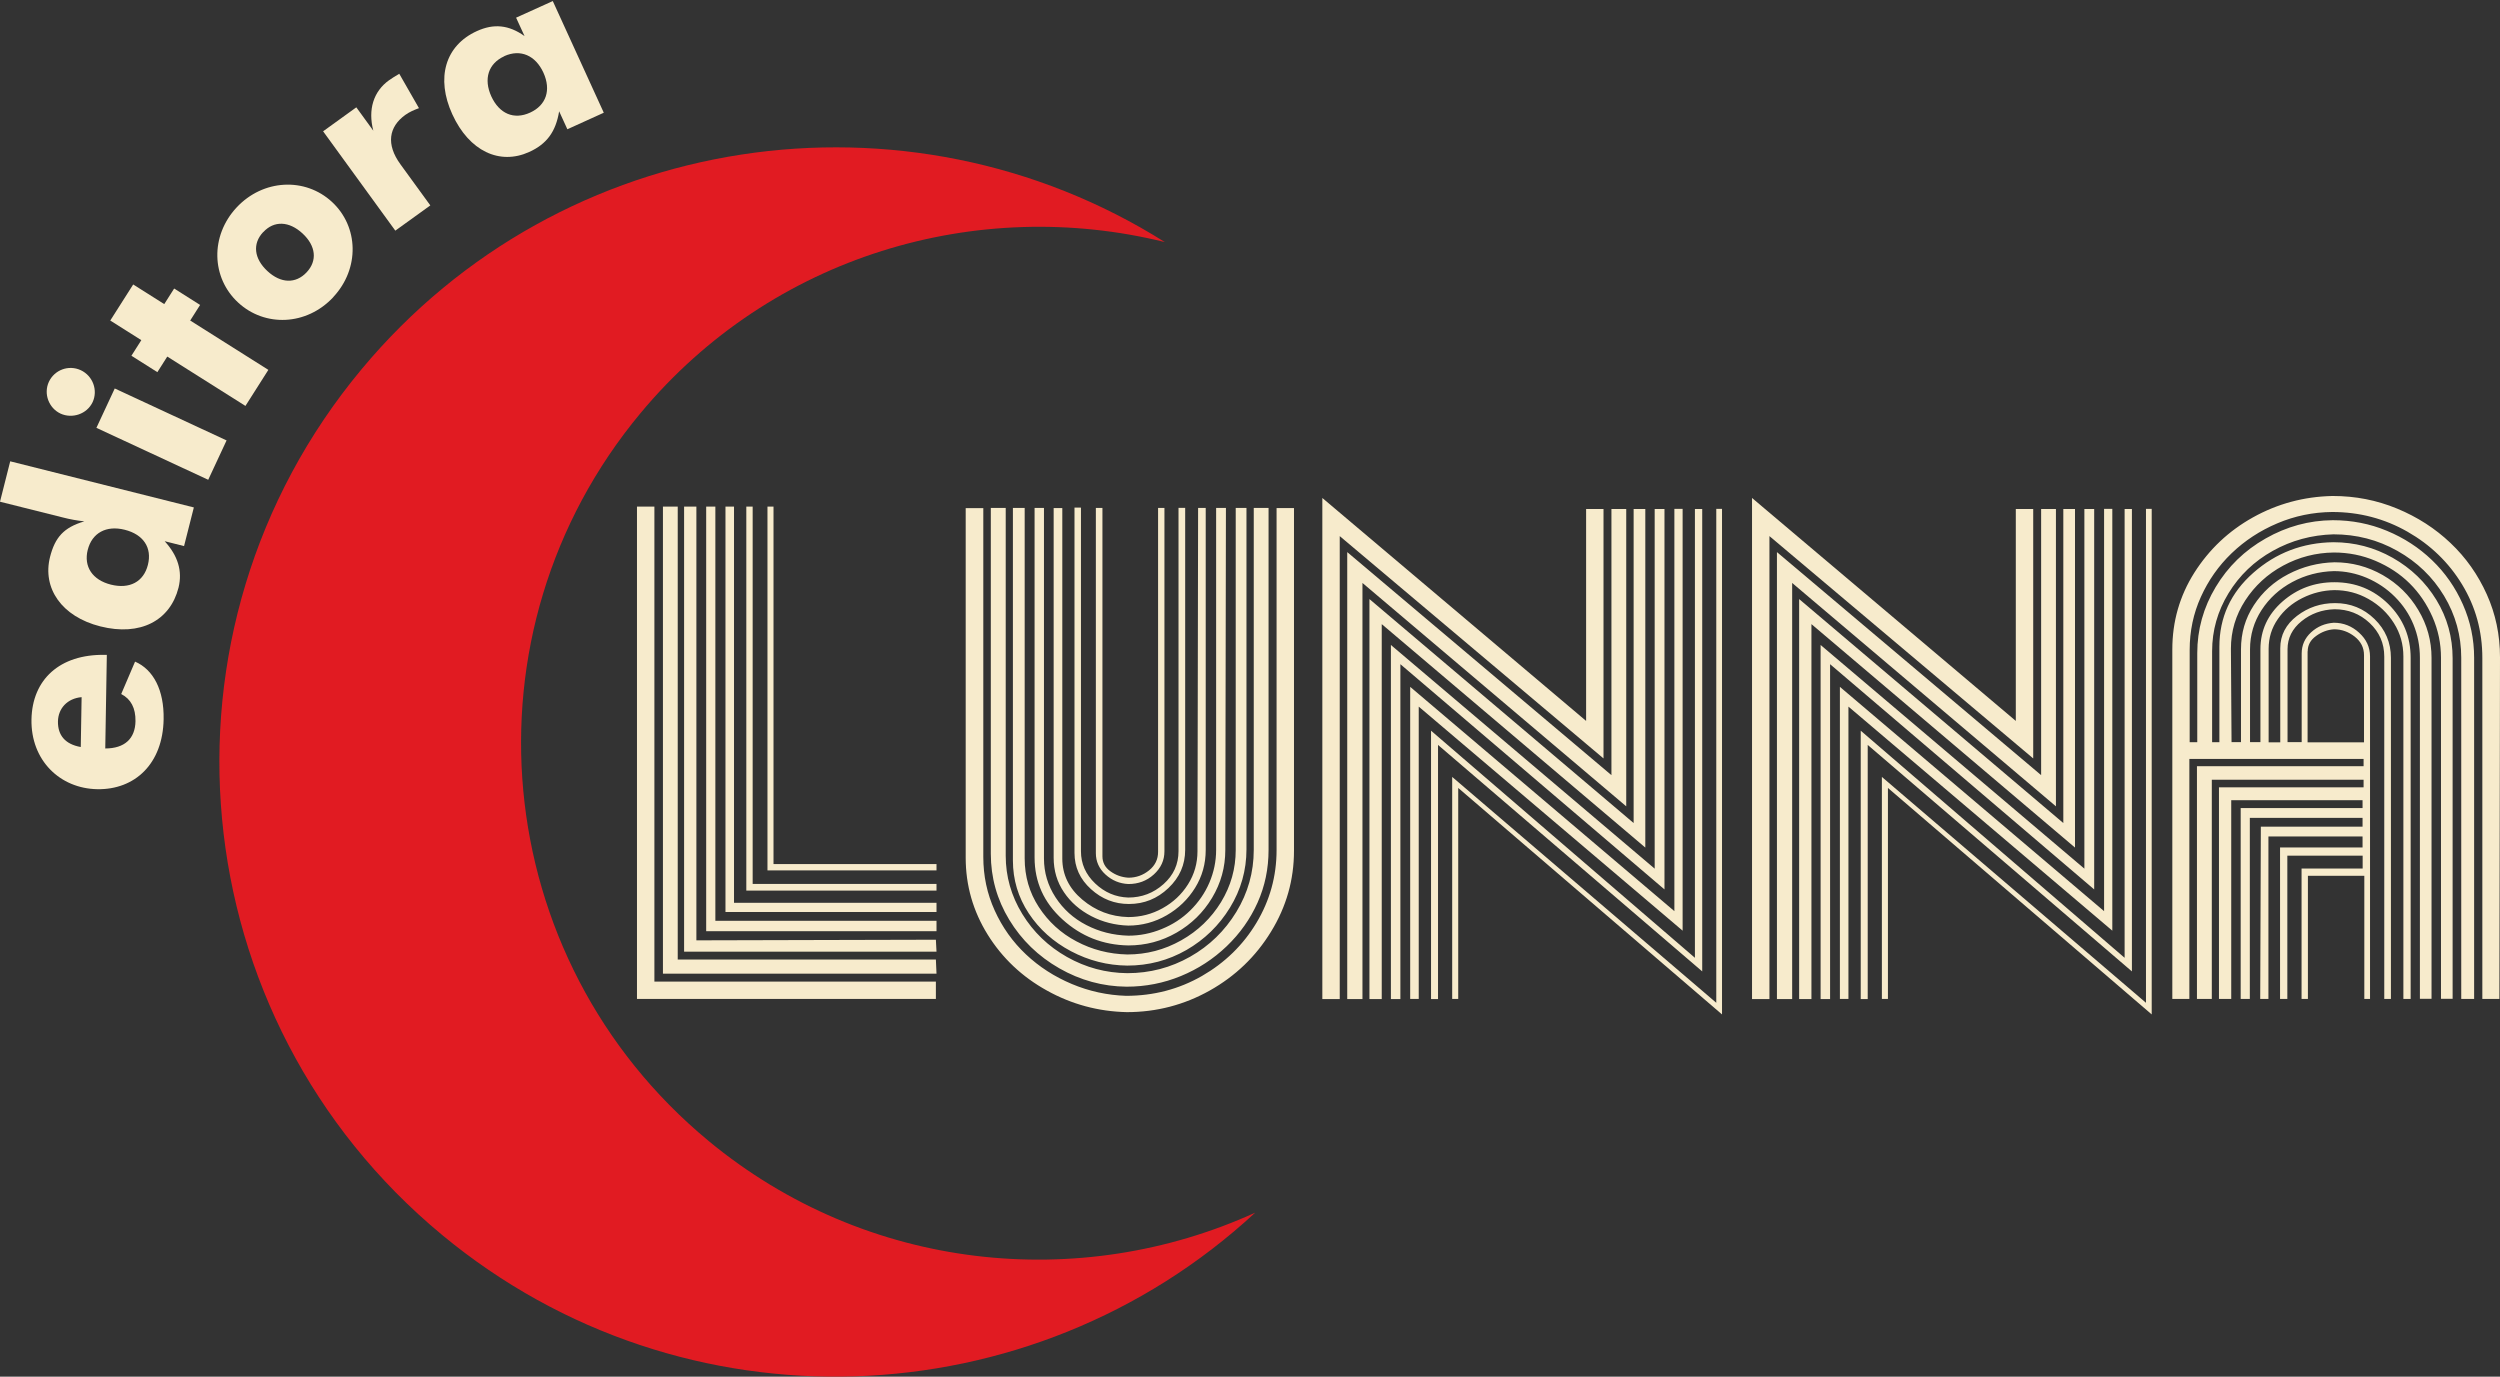
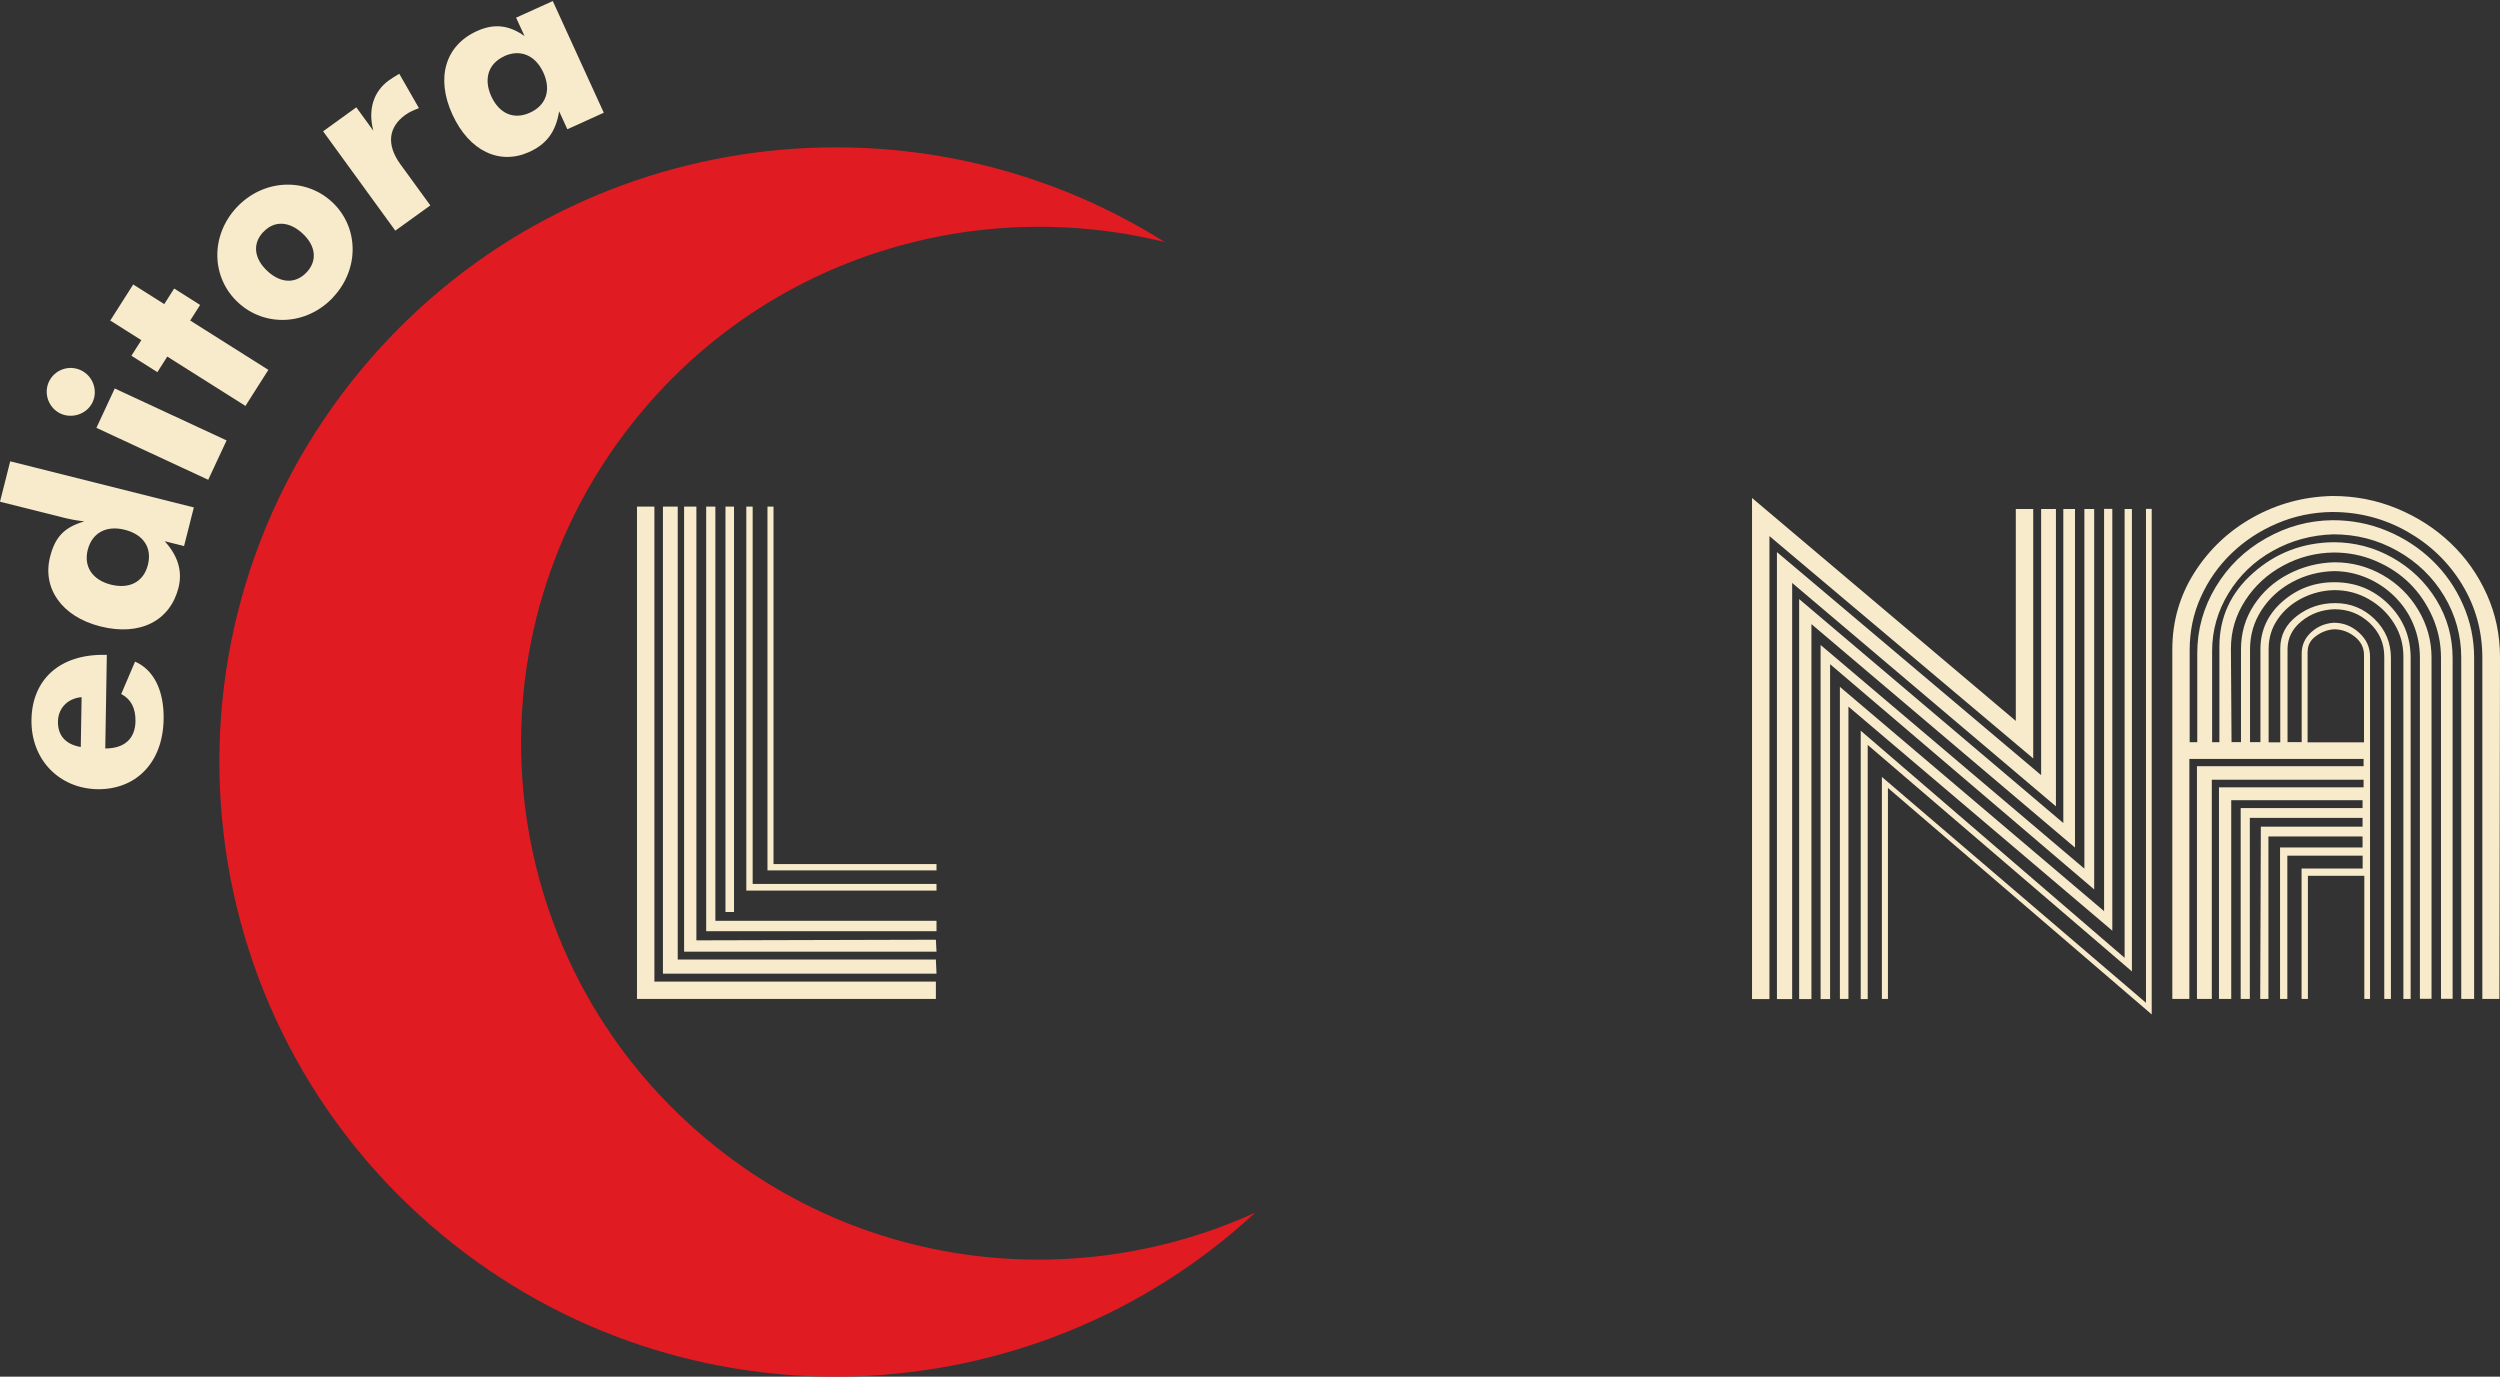
<svg xmlns="http://www.w3.org/2000/svg" width="227" height="125" viewBox="0 0 227 125" fill="none">
  <rect x="0" y="0" width="227" height="125" fill="#333333" stroke="none" />
  <path d="M64.321 103.581C44.316 87.026 41.562 57.442 58.17 37.5C70.103 23.17 88.773 17.774 105.769 21.982C82.338 7.228 51.016 11.69 32.837 33.519C13.078 57.244 16.352 92.45 40.161 112.147C62.059 130.269 93.666 128.901 113.973 110.109C98.047 117.364 78.704 115.477 64.33 103.591L64.321 103.581Z" fill="#E11B22" />
  <g style="mix-blend-mode:multiply">
-     <path d="M84.978 90.703H57.838V45.998H59.419V89.128H84.978V90.703ZM85.035 88.411H60.195V45.998H61.538V87.128H84.978L85.035 88.411ZM85.035 86.411H62.116V45.998H63.232V85.383L84.978 85.326L85.035 86.411ZM85.035 84.553H64.122V45.998H64.955V83.609H85.035V84.553ZM85.035 82.808H65.873V45.998H66.648V81.977H85.035V82.808ZM85.035 80.864H67.765V45.998H68.342V80.26H85.035V80.864ZM85.035 79.034H69.686V45.998H70.235V78.459H85.035V79.034Z" fill="#F7EBCC" />
-     <path d="M89.284 46.121V77.808C89.284 79.525 89.625 81.148 90.316 82.666C91.007 84.195 91.953 85.525 93.155 86.657C94.356 87.789 95.748 88.685 97.319 89.345C98.889 90.006 100.536 90.364 102.249 90.421C104.756 90.421 107.047 89.817 109.138 88.619C111.22 87.421 112.876 85.808 114.087 83.789C115.298 81.77 115.913 79.563 115.913 77.186V46.13H117.494V77.252C117.494 79.884 116.803 82.327 115.412 84.591C114.03 86.855 112.166 88.638 109.848 89.94C107.529 91.242 105.012 91.902 102.315 91.902C99.732 91.845 97.309 91.194 95.057 89.94C92.805 88.695 91.007 86.996 89.682 84.865C88.357 82.733 87.685 80.402 87.685 77.884V46.14H89.294L89.284 46.121ZM91.319 46.121V77.695C91.319 79.582 91.82 81.346 92.823 82.987C93.827 84.629 95.18 85.93 96.883 86.893C98.587 87.855 100.413 88.345 102.362 88.364C104.406 88.364 106.308 87.864 108.059 86.874C109.81 85.883 111.21 84.525 112.261 82.799C113.311 81.072 113.841 79.195 113.841 77.176V46.121H115.185V77.176C115.185 78.874 114.854 80.469 114.191 81.95C113.529 83.431 112.592 84.761 111.381 85.921C110.169 87.081 108.778 87.987 107.217 88.628C105.655 89.27 104.018 89.591 102.296 89.591C100.138 89.572 98.094 89.015 96.183 87.921C94.271 86.827 92.757 85.355 91.641 83.516C90.524 81.676 89.966 79.676 89.966 77.525V46.121H91.309H91.319ZM93.041 46.121V77.95C93.041 79.572 93.467 81.044 94.328 82.365C95.189 83.685 96.325 84.732 97.744 85.478C99.164 86.232 100.697 86.629 102.362 86.666C104.104 86.666 105.731 86.242 107.255 85.383C108.778 84.525 109.98 83.365 110.87 81.912C111.759 80.45 112.204 78.874 112.204 77.176V46.121H113.179V77.12C113.179 79.025 112.677 80.789 111.683 82.412C110.69 84.034 109.365 85.317 107.728 86.261C106.081 87.204 104.293 87.676 102.362 87.676C100.564 87.657 98.861 87.223 97.252 86.374C95.644 85.525 94.366 84.374 93.41 82.931C92.454 81.478 91.972 79.884 91.972 78.129V46.121H93.032H93.041ZM94.792 46.121V77.95C94.792 79.223 95.142 80.402 95.842 81.478C96.543 82.553 97.47 83.393 98.643 83.997C99.807 84.6 101.085 84.921 102.457 84.959C103.488 84.959 104.501 84.761 105.485 84.355C106.469 83.959 107.34 83.393 108.078 82.666C108.816 81.94 109.403 81.1 109.81 80.148C110.217 79.195 110.425 78.204 110.425 77.176V46.121H111.314L111.258 77.176C111.258 78.742 110.86 80.185 110.056 81.525C109.251 82.865 108.173 83.912 106.829 84.685C105.485 85.459 104.018 85.846 102.457 85.846C100.157 85.808 98.17 85.025 96.476 83.487C94.782 81.95 93.94 80.082 93.94 77.865V46.121H94.801H94.792ZM96.457 46.121V77.95C96.457 79.421 97.063 80.667 98.274 81.685C99.486 82.704 100.877 83.233 102.447 83.27C103.555 83.27 104.596 83.006 105.561 82.468C106.526 81.931 107.293 81.214 107.87 80.299C108.447 79.384 108.731 78.384 108.731 77.299L108.788 46.121H109.479V77.176C109.479 78.431 109.157 79.582 108.513 80.619C107.87 81.657 107.009 82.487 105.93 83.11C104.851 83.732 103.687 84.044 102.447 84.044C101.246 84.006 100.12 83.723 99.088 83.185C98.057 82.648 97.224 81.931 96.609 81.016C95.984 80.1 95.672 79.053 95.672 77.874V46.13H96.448L96.457 46.121ZM98.151 46.121V77.299C98.151 78.421 98.577 79.393 99.438 80.214C100.299 81.034 101.302 81.459 102.447 81.497C103.668 81.497 104.738 81.091 105.646 80.28C106.554 79.469 107.009 78.478 107.009 77.289V46.112H107.614V77.167C107.614 78.525 107.103 79.676 106.091 80.638C105.078 81.6 103.886 82.082 102.504 82.082C101.208 82.082 100.053 81.638 99.06 80.733C98.066 79.836 97.564 78.742 97.564 77.44V46.093H98.142L98.151 46.121ZM100.101 46.121V77.752C100.101 78.308 100.337 78.761 100.82 79.11C101.302 79.459 101.842 79.657 102.457 79.695C103.167 79.695 103.791 79.469 104.34 79.025C104.889 78.582 105.154 78.016 105.154 77.355V46.121H105.731V77.299C105.731 78.12 105.409 78.818 104.766 79.403C104.122 79.987 103.356 80.27 102.457 80.27C101.653 80.233 100.962 79.94 100.375 79.403C99.788 78.865 99.504 78.214 99.504 77.469V46.121H100.11H100.101Z" fill="#F7EBCC" />
-     <path d="M121.648 48.669V90.714H120.068V45.216L144.019 65.46V46.216H145.599V68.866L121.648 48.678V48.669ZM123.711 52.932V90.714H122.329V50.131L146.318 70.384V46.216H147.662V73.215L123.711 52.932ZM125.462 56.678V90.714H124.345V54.395L148.334 74.733V46.216H149.394V76.96L125.471 56.678H125.462ZM127.155 60.309V90.714H126.294V58.564L150.245 78.875V46.216H151.135V80.761L127.155 60.309ZM128.821 64.168V90.704H128.045V62.366L152.034 82.733V46.206H152.782V84.506L128.83 64.168H128.821ZM130.572 67.63V90.714H129.938V66.347L153.898 86.969V46.216H154.561V88.204L130.572 67.639V67.63ZM132.407 71.545V90.704H131.859V70.545L155.838 91.053V46.206H156.359V92.11L132.407 71.545Z" fill="#F7EBCC" />
+     <path d="M84.978 90.703H57.838V45.998H59.419V89.128H84.978V90.703ZM85.035 88.411H60.195V45.998H61.538V87.128H84.978L85.035 88.411ZM85.035 86.411H62.116V45.998H63.232V85.383L84.978 85.326L85.035 86.411ZM85.035 84.553H64.122V45.998H64.955V83.609H85.035V84.553ZM85.035 82.808H65.873V45.998H66.648V81.977V82.808ZM85.035 80.864H67.765V45.998H68.342V80.26H85.035V80.864ZM85.035 79.034H69.686V45.998H70.235V78.459H85.035V79.034Z" fill="#F7EBCC" />
    <path d="M160.665 48.669V90.714H159.084V45.216L183.035 65.46V46.216H184.616V68.866L160.665 48.678V48.669ZM162.728 52.932V90.714H161.346V50.131L185.335 70.384V46.216H186.679V73.215L162.728 52.932ZM164.478 56.678V90.714H163.362V54.395L187.35 74.733V46.216H188.41V76.96L164.488 56.678H164.478ZM166.172 60.309V90.714H165.311V58.564L189.262 78.875V46.216H190.152V80.761L166.172 60.309ZM167.838 64.168V90.704H167.062V62.366L191.051 82.733V46.206H191.798V84.506L167.847 64.168H167.838ZM169.588 67.63V90.714H168.954V66.347L192.915 86.969V46.216H193.577V88.204L169.588 67.639V67.63ZM171.424 71.545V90.704H170.875V70.545L194.855 91.053V46.206H195.375V92.11L171.424 71.545Z" fill="#F7EBCC" />
    <path d="M211.822 45.036C213.859 45.036 215.803 45.413 217.651 46.178C219.5 46.942 221.123 47.989 222.51 49.309C223.906 50.63 225 52.187 225.802 53.97C226.604 55.753 227 57.658 227 59.677L226.944 90.704H225.396V59.733C225.396 57.309 224.783 55.092 223.566 53.083C222.349 51.074 220.689 49.47 218.604 48.281C216.519 47.093 214.237 46.489 211.756 46.489C210.02 46.508 208.359 46.847 206.784 47.517C205.199 48.187 203.822 49.093 202.633 50.234C201.445 51.375 200.52 52.696 199.841 54.196C199.162 55.696 198.822 57.3 198.822 59.017V67.394H199.511V59.3C199.511 57.168 200.067 55.168 201.181 53.309C202.294 51.451 203.803 49.979 205.718 48.894C207.624 47.81 209.652 47.253 211.812 47.234C213.548 47.234 215.189 47.555 216.727 48.196C218.274 48.838 219.642 49.725 220.831 50.866C222.019 52.008 222.953 53.347 223.632 54.885C224.312 56.422 224.651 58.035 224.651 59.733V90.704H223.481V59.733C223.481 57.715 222.963 55.837 221.925 54.111C220.887 52.385 219.472 51.026 217.68 50.017C215.887 49.008 213.954 48.517 211.878 48.517C209.897 48.574 208.058 49.074 206.369 50.017C204.68 50.96 203.341 52.243 202.35 53.866C201.36 55.489 200.86 57.243 200.86 59.13V67.394H201.52V58.724C201.52 56.054 202.548 53.819 204.605 52.008C206.661 50.196 209.086 49.272 211.869 49.234C213.793 49.234 215.595 49.706 217.255 50.649C218.916 51.592 220.246 52.866 221.227 54.479C222.208 56.092 222.698 57.856 222.698 59.781V90.694H221.642V59.724C221.642 58.432 221.387 57.196 220.868 56.017C220.349 54.847 219.661 53.828 218.793 52.97C217.925 52.111 216.887 51.432 215.689 50.923C214.491 50.413 213.227 50.168 211.916 50.168C210.274 50.187 208.746 50.583 207.312 51.357C205.878 52.13 204.737 53.187 203.869 54.517C203.001 55.856 202.567 57.309 202.567 58.894L202.624 67.384H203.482V58.95C203.482 57.479 203.869 56.149 204.652 54.951C205.435 53.753 206.473 52.809 207.784 52.13C209.086 51.451 210.491 51.092 211.973 51.055C213.538 51.055 214.991 51.441 216.35 52.215C217.699 52.989 218.784 54.045 219.585 55.394C220.387 56.734 220.783 58.186 220.783 59.724V90.694H219.727V59.724C219.727 58.658 219.529 57.649 219.142 56.705C218.755 55.762 218.189 54.922 217.453 54.187C216.718 53.451 215.869 52.885 214.906 52.47C213.944 52.064 212.944 51.857 211.916 51.857C210.567 51.894 209.303 52.224 208.143 52.847C206.982 53.47 206.048 54.319 205.35 55.394C204.652 56.469 204.303 57.658 204.303 58.95V67.384H205.246V58.95C205.246 57.234 205.916 55.79 207.246 54.621C208.586 53.451 210.152 52.866 211.963 52.866C213.888 52.866 215.52 53.526 216.869 54.856C218.208 56.187 218.887 57.809 218.887 59.733V90.704H218.227V59.611C218.227 58.507 217.944 57.498 217.368 56.583C216.793 55.668 216.029 54.941 215.067 54.394C214.104 53.847 213.067 53.583 211.963 53.583C210.954 53.602 209.982 53.838 209.058 54.3C208.133 54.762 207.388 55.394 206.831 56.205C206.265 57.017 205.992 57.913 205.992 58.913V67.403H207.048V58.856C207.048 57.677 207.558 56.696 208.567 55.922C209.576 55.149 210.727 54.762 212.029 54.762C213.416 54.762 214.614 55.243 215.604 56.205C216.595 57.168 217.095 58.347 217.095 59.733V90.704H216.491V59.611C216.491 58.413 216.048 57.394 215.161 56.564C214.274 55.734 213.208 55.319 211.973 55.319C210.831 55.356 209.831 55.715 208.982 56.404C208.133 57.092 207.709 57.941 207.709 58.95V67.384H208.992V59.347C208.992 58.583 209.275 57.941 209.85 57.413C210.425 56.885 211.105 56.602 211.906 56.545C212.784 56.545 213.548 56.847 214.208 57.451C214.869 58.054 215.199 58.771 215.199 59.611V90.704H214.68V79.525H209.558V90.704H208.982V78.865H214.529V77.695H207.69V90.704H207.029V76.95H214.52V75.95H205.973V90.704H205.228L205.284 75.063H214.52V74.261H204.284V90.704H203.454V73.374H214.52V72.657H202.596V90.704H201.482V71.488H214.614V70.799H200.832V90.704H199.483V69.573H214.614V68.912H198.794V90.704H197.247V58.96C197.247 56.422 197.917 54.102 199.247 51.998C200.586 49.894 202.35 48.215 204.567 46.979C206.784 45.744 209.18 45.093 211.774 45.036H211.822ZM209.529 59.139V67.403H214.652V59.479C214.652 58.809 214.369 58.252 213.812 57.809C213.246 57.366 212.623 57.139 211.935 57.139C211.34 57.177 210.793 57.385 210.293 57.752C209.784 58.12 209.539 58.583 209.539 59.139H209.529Z" fill="#F7EBCC" />
  </g>
  <g style="mix-blend-mode:multiply">
    <path d="M9.558 67.961C11.308 67.961 12.274 67.074 12.302 65.489C12.321 64.291 11.886 63.471 11.006 63.018L12.264 60.075C13.93 60.801 14.904 62.659 14.857 65.301C14.791 69.376 12.226 71.716 8.839 71.659C5.451 71.602 2.792 69.046 2.858 65.329C2.924 61.706 5.413 59.395 9.52 59.461H9.7L9.558 67.951V67.961ZM5.262 65.508C5.243 66.772 5.933 67.584 7.334 67.829L7.41 63.301C6.113 63.414 5.28 64.329 5.262 65.508Z" fill="#F7EBCC" />
    <path d="M17.601 46.075L16.712 49.584L14.952 49.141C16.163 50.471 16.579 51.858 16.21 53.358C15.453 56.348 12.747 57.792 9.113 56.877C5.593 55.99 3.833 53.405 4.542 50.575C4.997 48.792 5.782 47.896 7.656 47.339C7.012 47.273 6.34 47.151 5.687 46.981L0 45.556L0.927 41.887L17.601 46.075ZM7.968 49.915C7.58 51.452 8.394 52.66 10.069 53.084C11.763 53.509 13.04 52.83 13.428 51.292C13.826 49.735 13.021 48.528 11.327 48.103C9.652 47.679 8.356 48.386 7.968 49.924V49.915Z" fill="#F7EBCC" />
    <path d="M4.438 34.669C4.949 33.584 6.227 33.103 7.334 33.613C8.441 34.132 8.905 35.443 8.413 36.509C7.892 37.613 6.549 38.037 5.498 37.556C4.429 37.056 3.937 35.754 4.438 34.669ZM8.754 38.848L10.419 35.273L20.573 39.99L18.907 43.565L8.754 38.848Z" fill="#F7EBCC" />
    <path d="M15.188 32.377L14.289 33.792L11.933 32.301L12.832 30.886L10.012 29.104L12.094 25.83L14.914 27.613L15.813 26.198L18.169 27.689L17.27 29.104L24.367 33.584L22.286 36.858L15.188 32.377Z" fill="#F7EBCC" />
    <path d="M30.263 26.982C27.831 29.585 24.036 29.708 21.623 27.472C19.191 25.227 19.068 21.435 21.481 18.84C23.894 16.256 27.708 16.086 30.14 18.331C32.572 20.576 32.676 24.387 30.263 26.972V26.982ZM23.894 21.076C22.901 22.133 23.071 23.491 24.282 24.614C25.494 25.736 26.847 25.784 27.84 24.727C28.834 23.671 28.683 22.322 27.471 21.199C26.26 20.076 24.888 20.01 23.904 21.076H23.894Z" fill="#F7EBCC" />
    <path d="M29.336 11.924L32.354 9.745L33.897 11.868C33.395 9.943 33.916 8.302 35.316 7.293C35.534 7.132 35.846 6.944 36.253 6.698L38.042 9.821C37.578 9.991 37.171 10.17 36.802 10.434C35.297 11.519 35.042 13.104 36.357 14.915L39.073 18.651L35.894 20.943L29.326 11.905L29.336 11.924Z" fill="#F7EBCC" />
    <path d="M54.82 10.237L51.517 11.737L50.77 10.105C50.467 11.954 49.653 13.076 48.044 13.803C45.376 15.01 42.603 13.736 41.07 10.378C39.565 7.086 40.417 4.133 43.303 2.822C44.836 2.124 46.19 2.256 47.628 3.275L46.861 1.605L50.193 0.096L54.82 10.227V10.237ZM45.792 5.105C44.325 5.775 43.9 7.18 44.609 8.746C45.338 10.331 46.663 10.897 48.13 10.227C49.596 9.558 50.06 8.18 49.341 6.595C48.622 5.029 47.259 4.435 45.792 5.095V5.105Z" fill="#F7EBCC" />
  </g>
</svg>